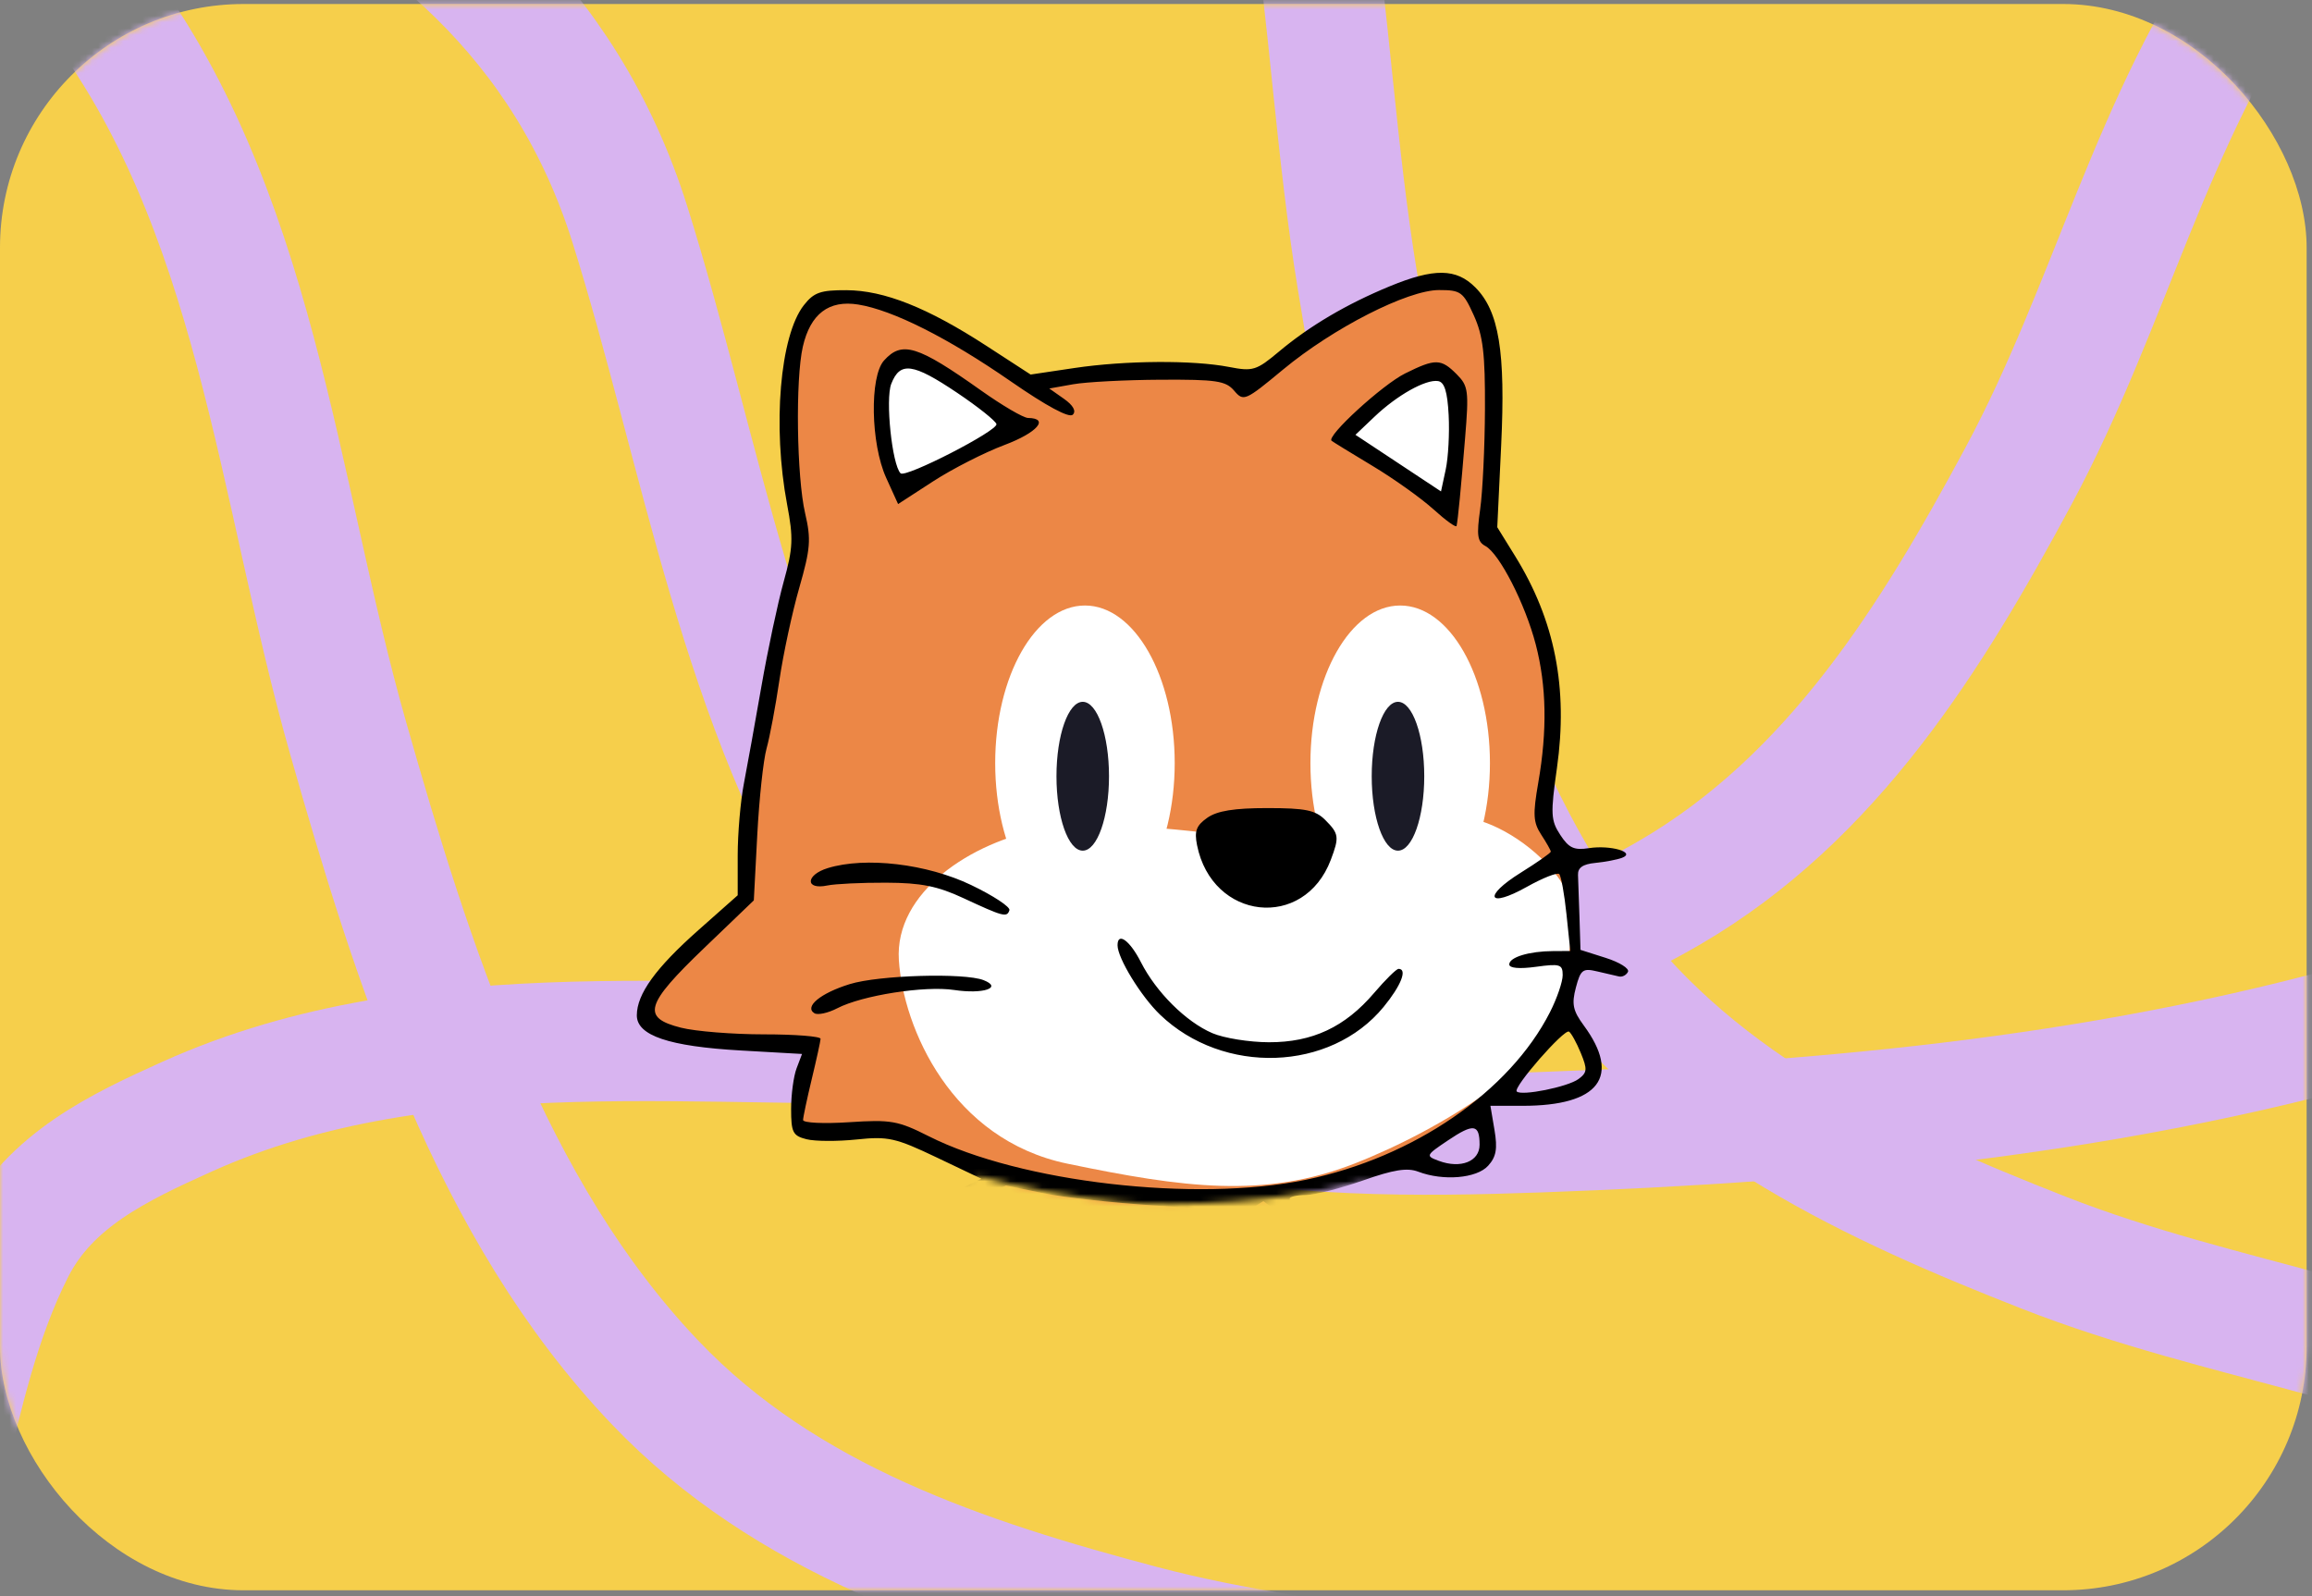
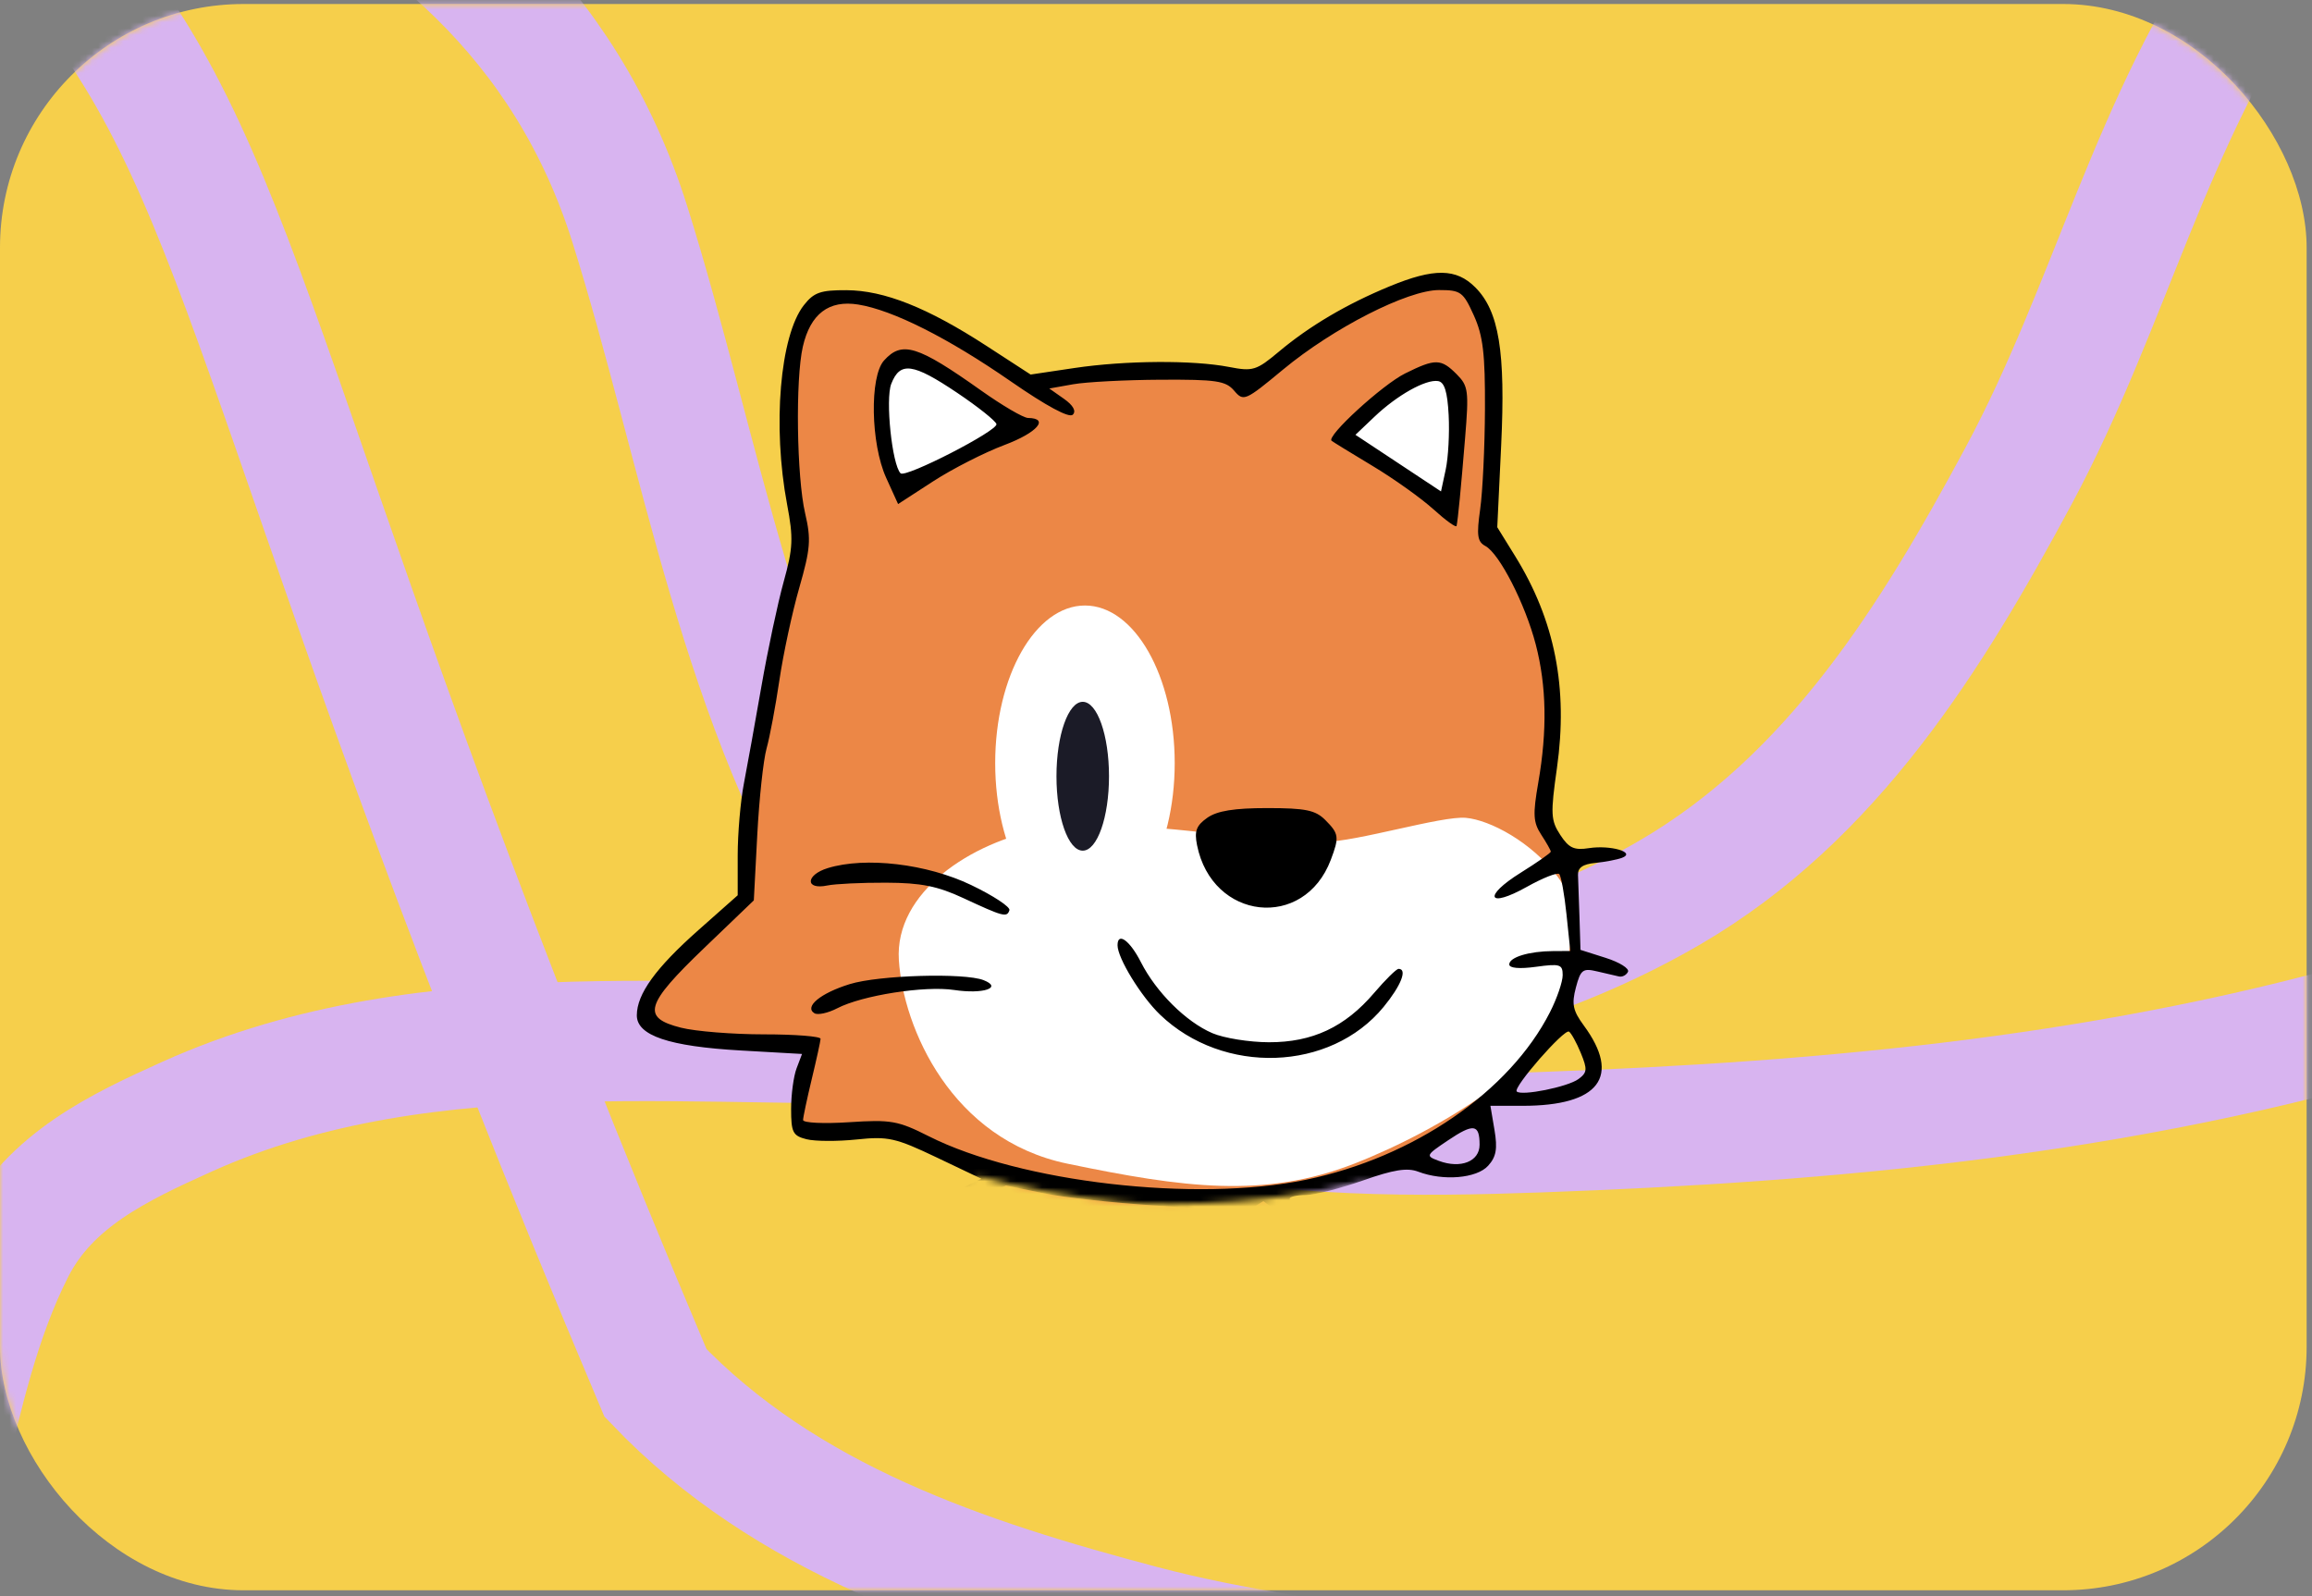
<svg xmlns="http://www.w3.org/2000/svg" width="365" height="252" viewBox="0 0 365 252" fill="none">
  <rect x="0" y="0" width="365" height="252" fill="#808080" stroke="none" />
  <rect y="0.632" width="364.154" height="250.463" rx="38.467" fill="#F6CF4B" />
  <mask id="mask0_938_7237" style="mask-type:alpha" maskUnits="userSpaceOnUse" x="0" y="0" width="365" height="252">
    <rect y="0.632" width="364.154" height="250.463" rx="38.467" fill="#F6CF4B" />
  </mask>
  <g mask="url(#mask0_938_7237)">
    <path d="M379.53 159.616C334.819 172.894 289.447 177.117 242.93 178.779C204.772 180.142 160.406 179.424 137.386 143.88C116.844 112.163 110.63 71.065 99.447 35.454C79.099 -29.334 6.592 -39.945 -50.688 -56.989" stroke="#D8B4F0" stroke-width="19" stroke-linecap="round" />
-     <path d="M268.605 275.259C240.088 263.852 209.808 264.416 180.258 256.601C152.278 249.201 124.025 239.87 103.48 218.351C77.286 190.917 65.105 152.144 54.968 116.571C43.73 77.129 40.582 32.484 14.666 -1.07C7.418 -10.454 -0.14 -19.851 -12.108 -22.713C-24.081 -25.576 -36.548 -25.325 -48.772 -25.325" stroke="#D8B4F0" stroke-width="19" stroke-linecap="round" />
+     <path d="M268.605 275.259C240.088 263.852 209.808 264.416 180.258 256.601C152.278 249.201 124.025 239.87 103.48 218.351C43.73 77.129 40.582 32.484 14.666 -1.07C7.418 -10.454 -0.14 -19.851 -12.108 -22.713C-24.081 -25.576 -36.548 -25.325 -48.772 -25.325" stroke="#D8B4F0" stroke-width="19" stroke-linecap="round" />
    <path d="M357.361 -6.456C339.638 18.628 333.147 48.209 318.677 75.133C304.976 100.627 289.332 125.937 263.628 140.917C230.855 160.016 190.313 162.85 153.358 164.44C112.384 166.202 68.231 158.885 29.572 176.291C18.759 181.159 7.863 186.326 2.297 197.301C-3.271 208.281 -5.925 220.464 -8.766 232.353" stroke="#D8B4F0" stroke-width="19" stroke-linecap="round" />
-     <path d="M408.311 226.476C381.291 211.872 351.147 208.957 322.689 197.803C295.742 187.241 268.747 174.729 250.806 150.996C227.934 120.737 220.282 80.822 214.295 44.321C207.656 3.85 209.653 -40.861 187.758 -77.167C181.635 -87.322 175.205 -97.524 163.644 -101.74C152.078 -105.958 139.666 -107.139 127.523 -108.542" stroke="#D8B4F0" stroke-width="19" stroke-linecap="round" />
  </g>
  <mask id="mask1_938_7237" style="mask-type:alpha" maskUnits="userSpaceOnUse" x="86" y="26" width="186" height="167">
    <path d="M180.3 190.039C170.573 189.616 159.33 187.043 154.925 185.809L128.492 190.039L86.728 173.122L97.302 26.156L242.153 35.143L268.585 103.868L271.229 141.931L261.713 185.809L235.809 192.682C229.994 190.215 217.412 185.598 213.605 186.867C208.847 188.453 192.459 190.567 180.3 190.039Z" fill="#C4C4C4" />
  </mask>
  <g mask="url(#mask1_938_7237)">
    <path d="M109.069 286.727L145.013 283.962L149.506 272.903L158.837 255.968L165.75 248.019L171.625 249.747V257.005L169.206 267.719L163.676 283.962L209.642 286.036C210.909 283.386 213.444 277.741 213.444 276.359C213.444 274.976 212.983 269.331 212.752 266.682C211.485 264.378 207.568 259.562 202.038 258.733C196.509 257.903 186.14 262.765 181.648 265.299V259.77C181.648 258.733 185.449 248.019 187.523 246.291C189.597 244.563 199.274 235.231 201.002 229.01C202.384 224.034 201.117 210.808 200.31 204.818L202.73 206.546L215.172 213.458C219.549 215.532 228.65 219.748 230.033 220.024C231.761 220.37 235.563 219.679 238.327 217.951C241.092 216.223 241.092 211.039 240.747 209.311C240.47 207.928 234.18 207.352 231.07 207.237C232.106 205.624 233.627 202.053 231.415 200.67C229.203 199.288 225.885 202.859 224.503 204.818C221.508 203.32 215.31 200.256 214.48 199.979C213.651 199.703 205.149 192.03 201.002 188.228C202.73 187.883 206.877 187.192 209.642 187.192C212.407 187.192 220.701 183.275 224.503 181.316C227.498 178.782 234.318 173.298 237.636 171.639C240.954 169.98 246.161 158.506 248.35 152.976V141.917C248.35 138.806 244.203 130.857 243.512 129.475C242.82 128.093 245.24 123.254 245.24 119.452C245.24 115.651 244.203 106.665 244.203 101.135C244.203 96.711 238.212 88.002 235.217 84.2L234.526 53.787C234.641 51.367 233.558 46.114 228.305 44.455C223.051 42.796 205.149 53.902 196.854 59.662C195.011 59.316 190.08 58.556 185.104 58.279C180.127 58.003 168.284 59.777 162.985 60.699C160.796 59.201 155.381 55.515 151.234 52.75C147.087 49.985 138.216 47.681 134.299 46.874L127.733 48.948L124.276 57.934L124.968 70.721L126.005 83.855L124.968 92.495L120.82 110.812L118.747 126.71L117.364 141.226L106.305 152.631L102.157 160.234L108.378 163.69L128.078 165.418L126.005 177.86L140.52 178.551L156.764 185.464L149.506 189.611L139.829 196.523L138.446 202.053C140.52 205.394 144.944 212.421 146.05 213.803C147.432 215.532 147.432 222.789 147.432 223.826C147.432 224.863 150.197 228.319 150.197 230.393C150.197 232.466 137.755 234.886 131.189 235.231C124.622 235.577 122.894 231.43 116.673 226.245C111.696 222.098 107.226 210.463 105.614 205.163C103.885 201.938 99.254 196.316 94.554 199.634C88.678 203.781 90.061 207.583 94.554 218.988C99.047 230.393 103.885 234.54 112.525 241.107C121.166 247.673 132.225 245.945 135.681 246.291C138.446 246.567 146.51 242.95 150.197 241.107L148.814 248.71L139.483 266.682C133.723 258.617 119.161 245.876 106.996 259.424C94.83 272.972 103.309 283.271 109.069 286.727Z" fill="#EC8746" />
    <ellipse cx="171.283" cy="120.489" rx="14.17" ry="24.884" fill="white" />
-     <ellipse cx="221.049" cy="120.489" rx="14.17" ry="24.884" fill="white" />
    <path d="M164.715 130.857C173.84 129.198 192.479 131.548 200.659 132.931H208.953C214.138 132.931 227.616 128.784 231.418 129.129C235.22 129.475 241.786 132.931 245.934 138.461C250.081 143.991 247.316 151.594 245.934 159.543C244.551 167.492 227.962 178.206 213.792 183.736C199.622 189.265 186.834 187.537 168.517 183.736C150.2 179.934 142.596 162.308 141.905 151.594C141.214 140.88 153.31 132.931 164.715 130.857Z" fill="white" />
    <path d="M138.796 62.427C138.243 65.192 140.64 73.717 141.907 77.634L152.966 71.758L159.187 66.92L150.892 59.662L141.907 56.897C141.1 57.588 139.349 59.662 138.796 62.427Z" fill="white" />
    <path d="M230.725 64.5C231.278 67.265 228.882 75.79 227.615 79.707L218.629 73.486L210.335 68.993L218.629 61.736L227.615 58.971C228.421 59.662 230.172 61.736 230.725 64.5Z" fill="white" />
    <path fill-rule="evenodd" clip-rule="evenodd" d="M219.383 45.209C212.595 48.01 206.754 51.455 201.917 55.509C198.353 58.498 197.796 58.669 194.048 57.943C188.327 56.833 177.669 56.905 169.607 58.108L162.708 59.138L155.748 54.618C146.438 48.573 139.584 45.846 133.631 45.819C129.537 45.8 128.487 46.17 126.907 48.186C123.132 53.001 121.931 67.283 124.261 79.642C125.27 84.991 125.202 86.516 123.717 91.865C122.785 95.226 121.209 102.629 120.217 108.317C119.225 114.005 117.974 120.938 117.438 123.723C116.901 126.509 116.462 131.616 116.462 135.073V141.359L110.262 146.855C103.511 152.84 100.543 156.946 100.537 160.309C100.532 163.505 105.598 165.218 116.966 165.864L126.618 166.412L125.757 168.686C125.283 169.937 124.895 172.828 124.895 175.112C124.895 178.798 125.169 179.333 127.328 179.876C128.665 180.213 132.224 180.23 135.237 179.915C140.207 179.394 141.373 179.654 147.827 182.729L154.941 186.119L147.374 189.813C141.411 192.725 139.49 194.174 138.315 196.647C136.4 200.675 137.033 203.004 141.893 209.814C145.459 214.811 145.814 215.809 145.609 220.256C145.418 224.402 145.705 225.399 147.443 226.62C150.398 228.698 149.221 230.431 143.624 232.245C135.842 234.766 128.91 234.362 123.762 231.086C117.044 226.811 110.659 217.447 106.069 205.14C104.512 200.964 103.441 199.551 100.913 198.341C97.958 196.927 97.48 196.93 94.422 198.393C88.735 201.115 87.91 206.566 91.656 216.649C99.146 236.807 115.498 248.911 133.65 247.732C137.562 247.477 142.209 246.471 144.806 245.316C147.254 244.227 149.257 243.512 149.257 243.727C149.257 245.071 144.213 255.168 141.737 258.779L138.774 263.1L136.482 259.982C130.558 251.926 121.011 250.329 110.808 255.688C97.703 262.57 94.894 275.953 104.577 285.37L107.66 288.368L126.819 286.96C137.356 286.186 146.037 285.549 146.11 285.545C146.183 285.541 146.526 284.374 146.873 282.953C147.22 281.531 149.962 275.29 152.967 269.085C159.108 256.406 164.621 249.47 168.156 249.972C172.547 250.596 171.372 259.254 164.567 276.449C162.76 281.017 161.437 284.91 161.627 285.101C161.817 285.293 173.021 285.746 186.523 286.11L211.072 286.771L212.576 283.158C216.8 273.013 214.48 262.863 207.069 259.07C201.957 256.452 194.856 257.152 187.409 261.005C182.977 263.299 182.035 263.529 182.397 262.227C185.878 249.683 185.723 249.977 192.223 243.492C200.906 234.828 202.98 229.438 202.491 216.807L202.141 207.777L206.385 210.349C208.72 211.764 212.262 213.445 214.259 214.086C216.256 214.725 219.866 216.481 222.282 217.988C230.564 223.154 238.305 222.224 241.395 215.69C243.655 210.912 242.316 207.911 237.324 206.562C234.433 205.781 233.555 205.108 233.769 203.839C234.564 199.132 228.34 197.449 225.353 201.564L223.523 204.083L215.671 198.727C207.179 192.935 203.602 190.127 203.602 189.256C203.602 188.95 204.761 188.693 206.179 188.682C207.596 188.67 211.643 187.639 215.172 186.389C219.999 184.68 222.162 184.336 223.901 184.999C227.852 186.507 233.137 186.057 234.937 184.059C236.213 182.646 236.437 181.382 235.938 178.418L235.294 174.599H240.391C252.473 174.599 255.978 169.985 250.031 161.907C248.315 159.576 248.099 158.538 248.787 155.931C249.533 153.104 249.881 152.838 252.143 153.376C253.532 153.705 255.089 154.067 255.605 154.179C256.12 154.293 256.752 153.962 257.01 153.445C257.268 152.928 255.687 151.936 253.496 151.241L249.514 149.976L249.358 144.894C249.272 142.099 249.167 139.073 249.123 138.168C249.068 137.006 249.871 136.441 251.857 136.247C253.403 136.095 255.3 135.733 256.073 135.441C258.344 134.584 254.252 133.386 250.855 133.915C248.504 134.281 247.678 133.899 246.321 131.822C244.819 129.522 244.769 128.524 245.797 121.261C247.584 108.631 245.475 97.948 239.189 87.791L236.377 83.247L236.991 70.341C237.697 55.509 236.653 49.131 232.906 45.372C229.9 42.356 226.399 42.313 219.383 45.209ZM232.674 49.792C234.135 53.024 234.472 55.856 234.433 64.6C234.407 70.546 234.067 77.657 233.678 80.401C233.093 84.533 233.233 85.532 234.499 86.21C236.719 87.403 240.796 95.375 242.456 101.769C244.154 108.308 244.282 115.317 242.857 123.532C241.973 128.62 242.043 129.839 243.325 131.803C244.153 133.069 244.829 134.269 244.829 134.468C244.829 134.667 242.696 136.162 240.087 137.789C234.037 141.562 234.864 143.491 241.047 140.027C243.56 138.62 245.859 137.713 246.157 138.011C246.455 138.31 246.97 141.165 247.303 144.355L247.907 150.155L245.197 150.168C241.406 150.186 238.27 151.138 238.27 152.273C238.27 152.867 239.869 153.011 242.487 152.651C246.283 152.129 246.703 152.26 246.703 153.971C246.703 155.015 245.802 157.643 244.7 159.81C238.323 172.354 223.193 182.746 206.175 186.273C188.774 189.879 161.064 186.684 146.634 179.407C141.755 176.946 140.664 176.754 134.031 177.19C130.036 177.452 126.776 177.293 126.784 176.838C126.792 176.382 127.409 173.471 128.156 170.368C128.903 167.266 129.529 164.409 129.546 164.022C129.565 163.635 125.55 163.317 120.625 163.317C115.7 163.317 109.797 162.844 107.508 162.265C101.248 160.683 101.845 158.629 111.168 149.685L119.006 142.163L119.551 131.821C119.851 126.133 120.511 119.999 121.017 118.189C121.524 116.379 122.438 111.514 123.048 107.377C123.658 103.241 125.069 96.683 126.182 92.805C127.952 86.64 128.069 85.162 127.109 81.053C125.771 75.32 125.558 59.872 126.746 54.728C127.94 49.553 130.851 47.339 135.482 48.083C140.939 48.958 149.67 53.354 159.564 60.206C165.213 64.119 168.793 66.045 169.364 65.477C169.936 64.907 169.424 63.993 167.958 62.962L165.654 61.342L169.402 60.675C171.463 60.308 177.687 59.983 183.232 59.954C192.027 59.906 193.509 60.127 194.842 61.69C196.322 63.424 196.572 63.316 202.563 58.348C210.483 51.781 222.221 45.797 227.181 45.797C230.609 45.797 230.993 46.076 232.674 49.792ZM139.564 56.918C137.267 59.464 137.458 70.063 139.898 75.436L141.783 79.587L147.319 75.996C150.364 74.022 155.434 71.439 158.587 70.256C163.749 68.318 165.73 66.04 162.294 65.991C161.565 65.981 158.228 64.027 154.879 61.651C144.851 54.535 142.397 53.776 139.564 56.918ZM221.831 58.963C218.235 60.748 209.348 68.886 210.219 69.594C210.445 69.777 213.364 71.569 216.707 73.578C220.049 75.585 224.371 78.667 226.311 80.425C228.25 82.183 229.89 83.361 229.955 83.042C230.179 81.932 230.633 77.237 231.294 69.191C231.91 61.693 231.811 60.939 229.962 59.084C227.494 56.608 226.598 56.594 221.831 58.963ZM151.114 62.024C154.391 64.227 157.179 66.447 157.311 66.96C157.576 67.993 142.948 75.507 142.178 74.733C140.831 73.382 139.754 63.043 140.706 60.604C142.094 57.047 144.121 57.323 151.114 62.024ZM228.703 65.549C228.853 68.388 228.642 72.259 228.234 74.152L227.495 77.593L220.74 73.123L213.986 68.655L216.992 65.797C220.575 62.391 225.079 59.865 227.027 60.169C228.038 60.326 228.508 61.832 228.703 65.549ZM190.599 129.12C188.868 130.337 188.536 131.217 188.977 133.43C191.35 145.333 205.878 146.934 210.098 135.756C211.457 132.16 211.384 131.638 209.224 129.471C207.671 127.913 206.101 127.591 200.063 127.591C194.85 127.591 192.156 128.026 190.599 129.12ZM130.688 137.065C127.155 138.15 127.083 140.547 130.604 139.813C131.845 139.554 136.022 139.355 139.887 139.369C145.411 139.391 148.016 139.91 152.068 141.796C158.401 144.744 158.969 144.893 159.359 143.717C159.531 143.202 156.805 141.408 153.302 139.731C146.318 136.386 136.621 135.243 130.688 137.065ZM176.429 149.252C176.429 151.277 180.129 157.317 183.14 160.208C193.12 169.789 210.035 169.207 218.426 158.993C221.194 155.624 222.235 152.975 220.792 152.975C220.455 152.975 218.723 154.682 216.943 156.768C212.336 162.169 207.195 164.58 200.322 164.563C197.23 164.555 193.212 163.909 191.393 163.127C187.234 161.339 182.533 156.667 180.122 151.926C178.375 148.489 176.429 147.08 176.429 149.252ZM134.151 155.384C129.537 156.81 126.926 158.961 128.57 159.981C129.096 160.306 130.715 159.956 132.169 159.202C136.113 157.155 145.986 155.611 150.645 156.312C155.217 157 158.333 155.957 155.285 154.76C152.246 153.566 138.747 153.964 134.151 155.384ZM249.558 166.244C250.631 168.842 250.585 169.355 249.192 170.377C247.502 171.617 240.198 173.085 239.451 172.336C238.822 171.705 246.938 162.412 247.703 162.885C248.05 163.101 248.885 164.611 249.558 166.244ZM233.585 180.747C233.585 183.389 230.6 184.571 227.155 183.292C225.036 182.506 225.07 182.429 228.582 180.066C232.636 177.339 233.585 177.468 233.585 180.747ZM182.157 190.327L193.764 191.052L196.944 200.453C199.601 208.308 200.132 211.246 200.171 218.316C200.211 225.729 199.888 227.463 197.566 232.308C190.742 246.548 176.861 251.544 161.946 245.128C156.865 242.943 153.128 243.233 156.433 245.557C157.466 246.282 159.436 247.16 160.811 247.506C162.186 247.852 163.312 248.277 163.312 248.451C163.312 248.625 161.835 250.377 160.029 252.345C156.928 255.726 148.549 271.149 145.288 279.481L143.794 283.297L126.267 284.475L108.74 285.653L106.422 283.48C98.367 275.931 100.204 264.673 110.475 258.633C118.255 254.059 126.211 253.933 131.743 258.299C133.066 259.344 135.277 262.511 136.654 265.338C139.006 270.16 141.573 271.59 140.502 267.48C140.192 266.293 141.178 263.995 143.225 261.138C144.989 258.674 147.905 253.415 149.705 249.452C152.785 242.672 152.943 241.84 152.397 235.351C151.817 228.471 151.82 228.454 154.313 227.826C156.908 227.173 160.491 222.352 160.497 219.504C160.499 218.528 161.824 217.317 163.793 216.492C165.604 215.732 167.338 214.451 167.646 213.646C168.472 211.487 166.276 209.385 163.197 209.385C161.714 209.385 160.501 209.161 160.501 208.887C160.501 208.615 161.868 205.759 163.539 202.541C165.21 199.325 166.721 196.375 166.897 195.988C167.714 194.18 164.292 195.546 162.984 197.549C162.17 198.796 159.95 200.33 158.051 200.959C154.868 202.013 154.472 201.935 152.993 199.967C152.11 198.793 150.948 198.106 150.41 198.439C149.797 198.819 150.709 201.596 152.859 205.893L156.284 212.742L160.872 212.341C164.151 212.054 165.272 212.246 164.799 213.013C164.435 213.602 162.927 214.086 161.445 214.086C158.723 214.086 158.532 214.355 157.306 219.896C156.57 223.231 154.327 225.368 151.566 225.368C148.428 225.368 147.063 222.448 148.226 218.223C149.096 215.064 148.905 214.567 144.999 209.754C137.18 200.121 138.033 197.118 150.243 191.275L158.808 187.178L164.679 188.39C167.908 189.057 175.773 189.928 182.157 190.327ZM206.012 194.84C212.455 200 224.985 208.088 225.462 207.395C225.599 207.197 226.209 205.87 226.817 204.449C227.503 202.847 228.644 201.864 229.818 201.864C232.225 201.864 232.215 203.215 229.781 206.644L227.85 209.364L231.983 208.796C237.601 208.023 240.515 209.602 239.718 212.988C238.253 219.206 231.18 220.6 224.065 216.072C221.719 214.579 218.79 213.043 217.556 212.658C214.207 211.615 205.276 206.847 203.103 204.943C202.054 204.025 200.22 200.576 199.026 197.276C197.251 192.374 197.085 191.133 198.12 190.475C198.816 190.033 199.415 189.664 199.453 189.656C199.49 189.648 202.441 191.981 206.012 194.84ZM101.726 201.628C102.542 202.534 103.914 205.389 104.775 207.975C108.63 219.54 116.906 230.648 124.417 234.336C129.01 236.59 130.395 236.844 135.48 236.361C138.677 236.057 143.042 235.186 145.179 234.424L149.067 233.039L149.535 236.02C149.894 238.3 149.53 239.382 147.991 240.625C141.349 245.983 125.684 246.619 116.106 241.916C105.736 236.825 96.894 225.914 93.065 213.481C90.539 205.275 92.365 199.983 97.723 199.983C99.109 199.983 100.91 200.723 101.726 201.628ZM159.025 205.761C157.85 208.041 157.311 208.418 156.672 207.407C155.399 205.387 155.637 204.695 157.924 203.773C159.083 203.306 160.148 202.896 160.291 202.863C160.432 202.831 159.863 204.135 159.025 205.761ZM182.592 251.927C180.875 257.833 179.214 267.192 179.671 268.386C180.071 269.429 180.943 269.076 183.476 266.845C188.293 262.601 192.012 260.947 197.958 260.406C209.399 259.365 214.719 267.398 210.95 280.023L209.864 283.658H187.416C166.461 283.658 165.002 283.549 165.491 282.012C165.779 281.107 167.524 276.073 169.369 270.825C171.282 265.388 172.816 259.12 172.937 256.253L173.15 251.222L176.898 250.658C183.398 249.68 183.254 249.648 182.592 251.927Z" fill="black" />
    <ellipse cx="170.934" cy="122.563" rx="4.147" ry="11.751" fill="#1B1B27" />
-     <ellipse cx="220.702" cy="122.563" rx="4.147" ry="11.751" fill="#1B1B27" />
  </g>
</svg>